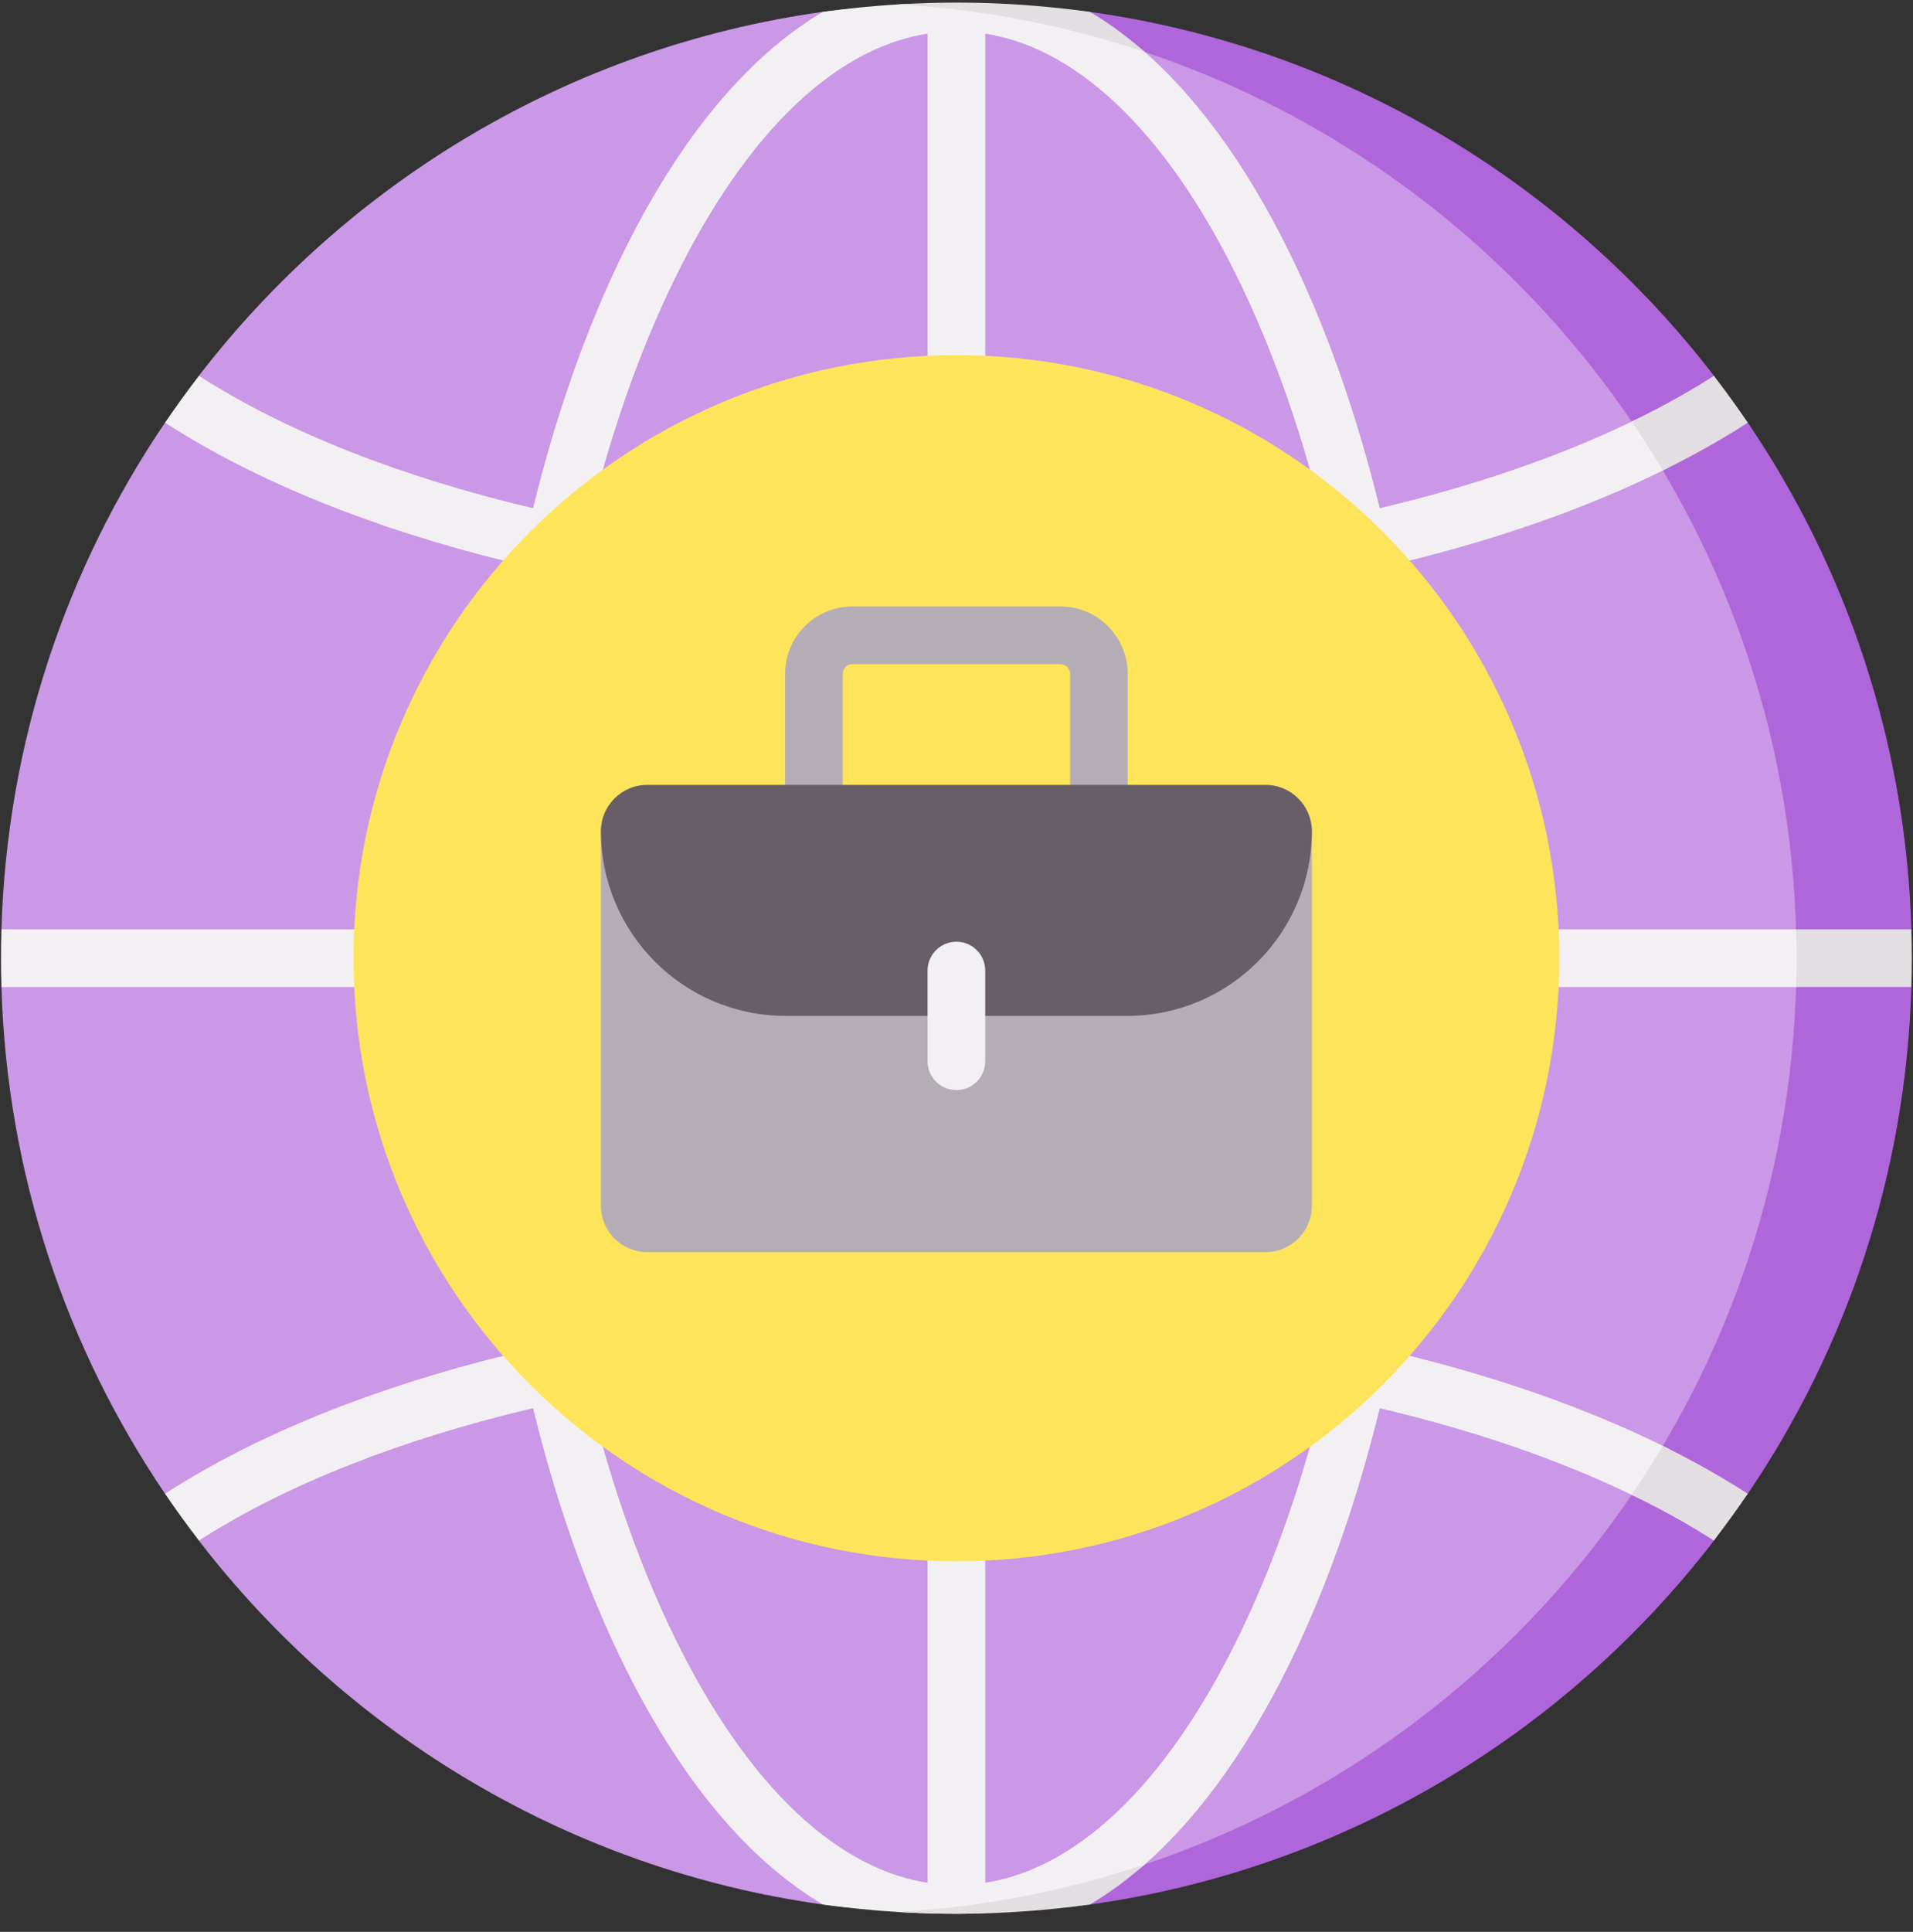
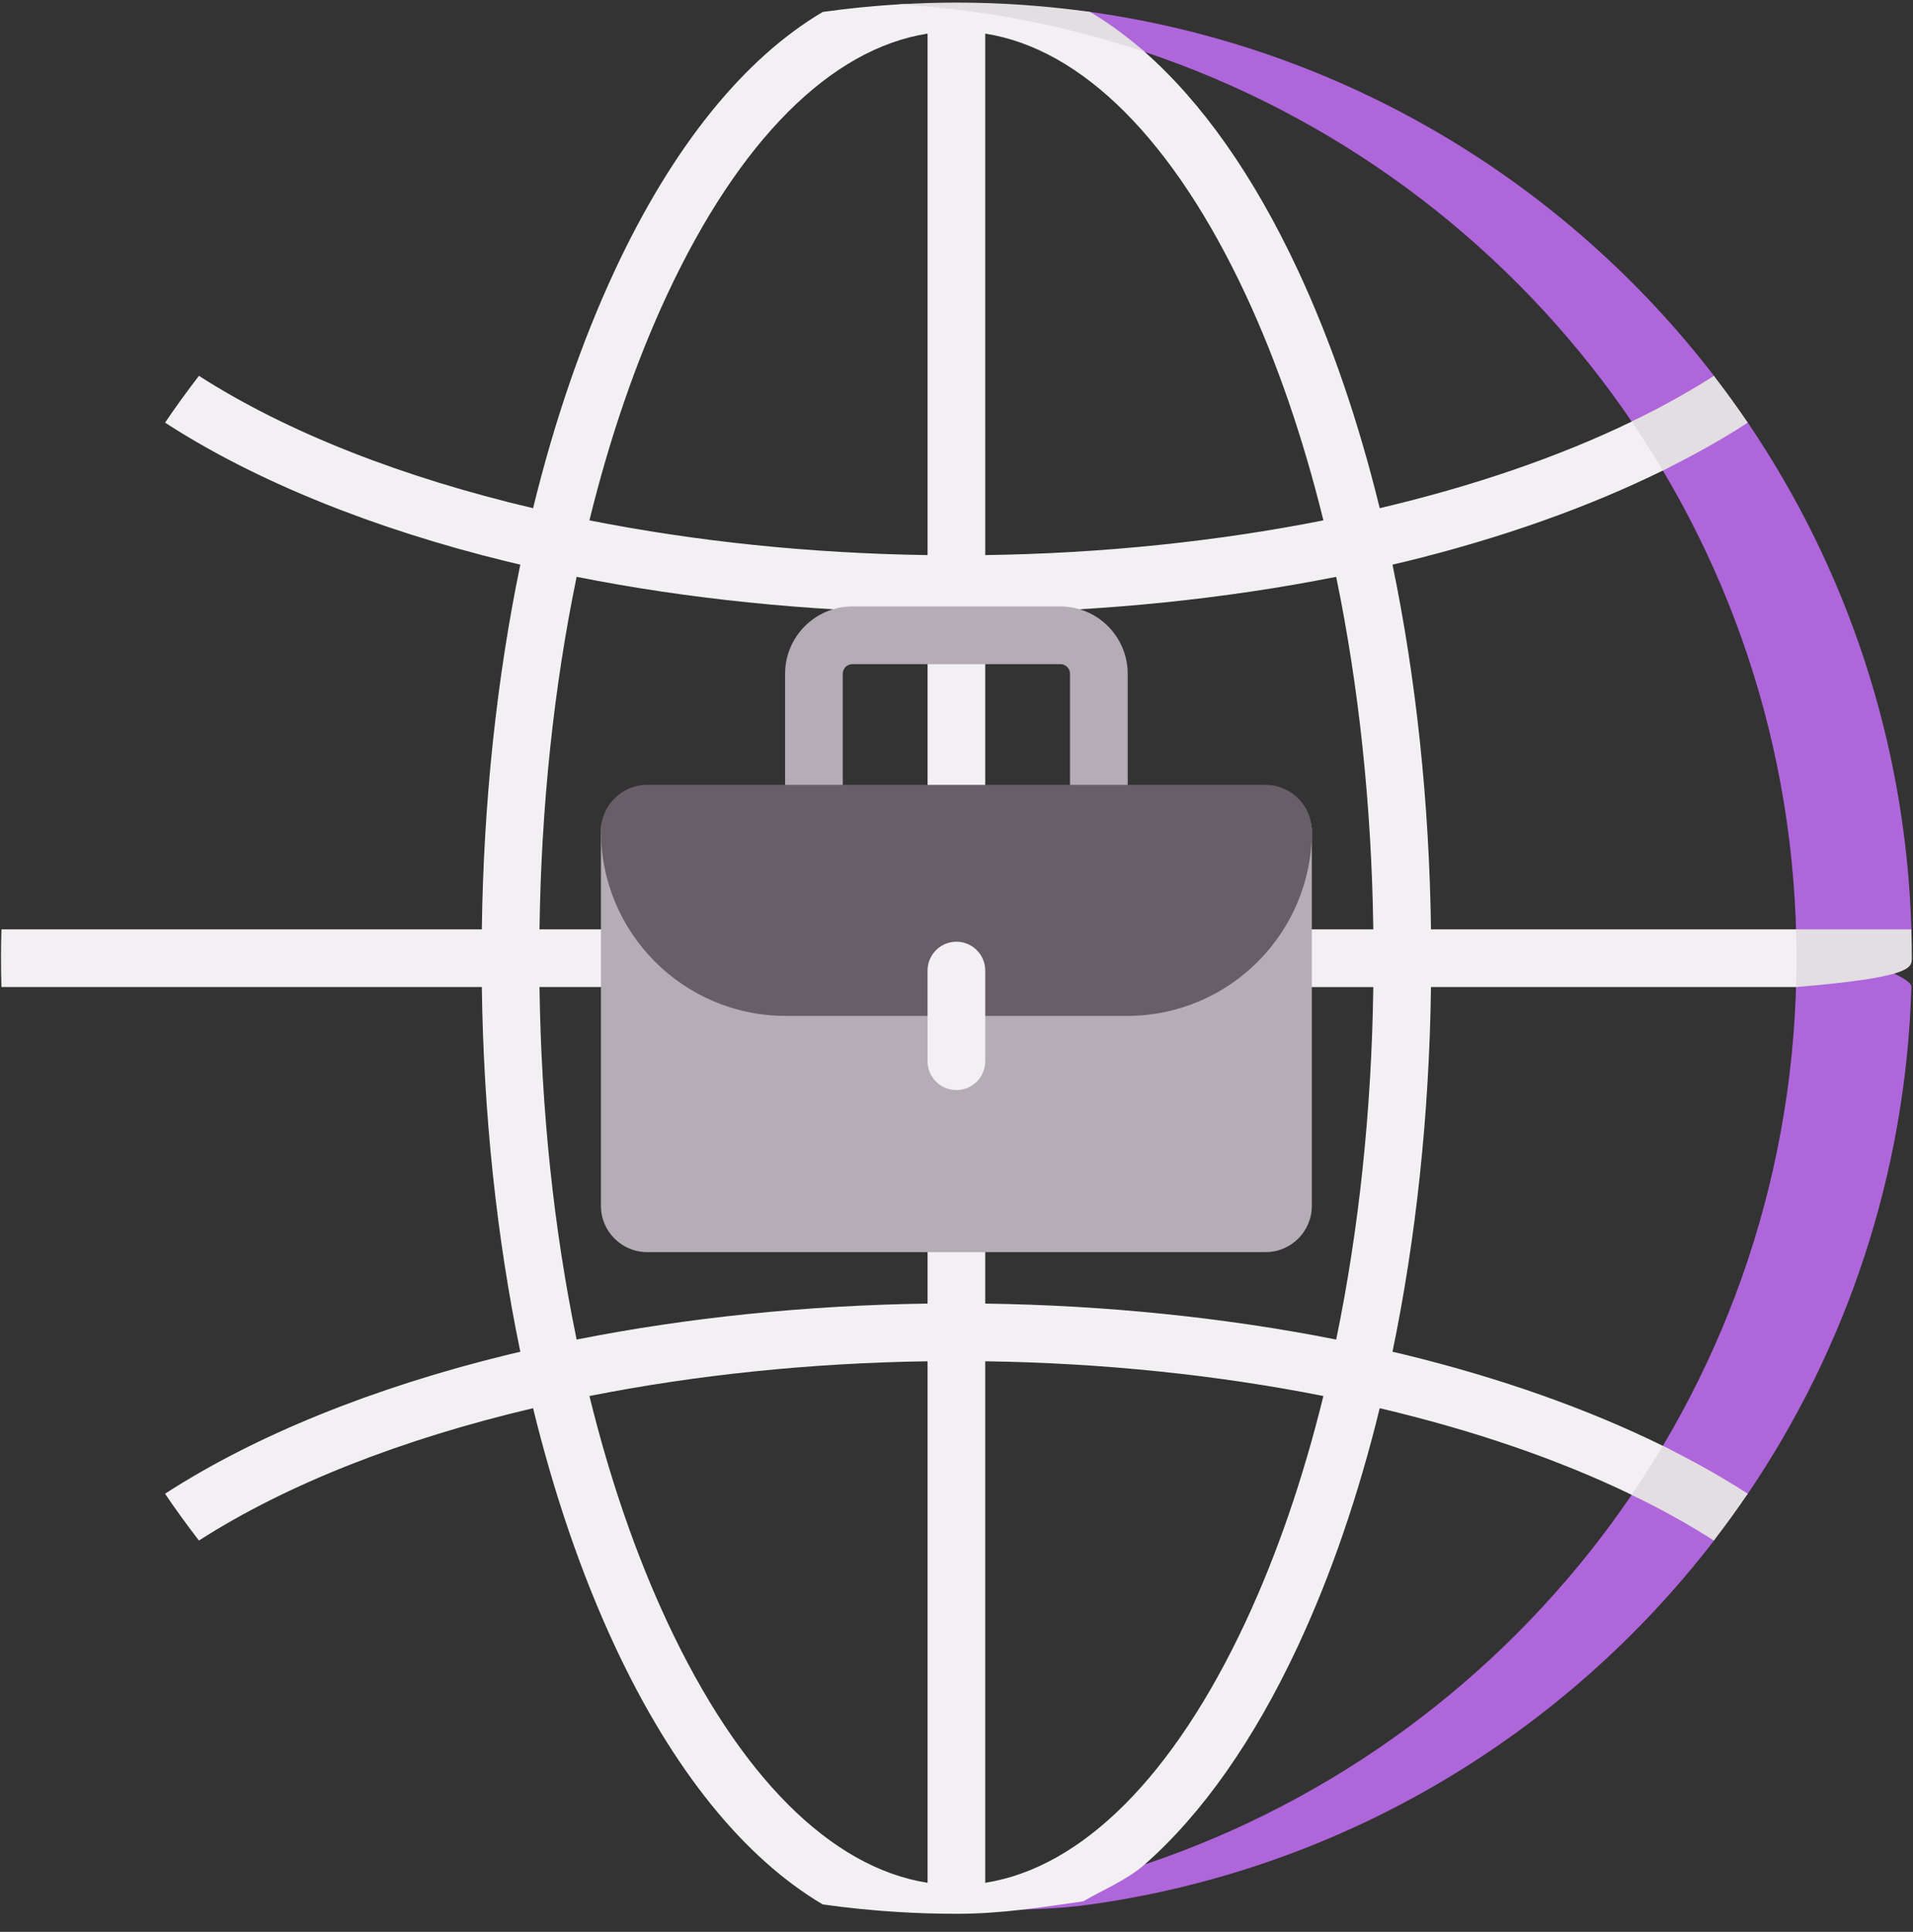
<svg xmlns="http://www.w3.org/2000/svg" width="105" height="106" viewBox="0 0 105 106" fill="none">
  <rect x="0" y="0" width="105" height="106" fill="#333333" stroke="none" />
  <g clip-path="url(#clip0_1050_1543)">
-     <path d="M102.824 52.576C102.824 81.534 81.457 104.798 52.495 104.798C50.005 104.798 47.556 104.836 45.159 104.5C31.253 102.554 19.094 95.154 10.916 84.532C10.563 84.074 11.747 83.025 11.409 82.555C11.13 82.168 9.328 82.36 9.06 81.964C3.652 73.989 0.383 64.446 0.078 54.158C0.063 53.633 0.861 53.146 0.861 52.617C0.861 52.087 0.063 51.519 0.078 50.993C0.383 40.707 3.651 31.165 9.058 23.19C9.38 22.715 12.35 24.444 12.688 23.98C12.972 23.589 10.621 21.003 10.916 20.62C19.094 9.998 31.253 2.598 45.159 0.651C47.556 0.316 50.005 0.353 52.495 0.353C81.457 0.353 102.824 23.618 102.824 52.576Z" fill="#CB97E7" />
    <path d="M52.495 0.565C51.432 0.565 50.378 0.6 49.33 0.662C54.023 0.942 58.55 1.416 62.83 2.85C83.622 9.812 98.605 29.443 98.605 52.576C98.605 75.708 83.622 95.339 62.831 102.302C58.55 103.736 54.023 104.421 49.33 104.7C50.378 104.763 51.433 104.798 52.496 104.798C54.985 104.798 57.434 104.836 59.831 104.5C73.738 102.554 85.897 95.154 94.075 84.532C94.379 84.136 94.315 83.451 94.609 83.047C94.936 82.597 95.618 82.426 95.931 81.965C101.338 73.989 104.607 64.446 104.912 54.159C104.928 53.633 102.825 53.105 102.825 52.576C102.825 52.046 104.928 51.519 104.912 50.993C104.607 40.706 101.338 31.162 95.931 23.187C95.694 22.839 94.252 23.054 94.008 22.712C93.639 22.194 94.462 21.123 94.075 20.62C85.897 9.998 73.738 2.598 59.831 0.651C57.434 0.316 54.985 0.565 52.495 0.565Z" fill="#AF66DA" />
    <path d="M50.912 103.308C45.602 102.474 40.577 97.465 36.62 88.987C34.892 85.285 33.462 81.111 32.352 76.599C38.169 75.447 44.457 74.786 50.912 74.693V103.308ZM50.912 71.527C44.286 71.62 37.724 72.296 31.65 73.501C30.403 67.474 29.706 60.931 29.612 54.158H50.912V71.527H50.912ZM50.912 50.993H29.612C29.706 44.22 30.403 37.677 31.65 31.651C37.724 32.856 44.286 33.531 50.912 33.624L50.912 50.993ZM50.912 30.458C44.457 30.365 38.169 29.704 32.352 28.552C33.461 24.041 34.892 19.867 36.62 16.164C40.577 7.687 45.602 2.677 50.912 1.844V30.458H50.912ZM54.077 1.844C59.387 2.677 64.412 7.687 68.369 16.165C70.097 19.867 71.528 24.041 72.638 28.552C66.821 29.705 60.533 30.366 54.078 30.458L54.077 1.844ZM68.369 88.987C64.412 97.465 59.387 102.474 54.077 103.308V74.693C60.533 74.786 66.821 75.447 72.638 76.599C71.528 81.111 70.097 85.285 68.369 88.987ZM73.34 73.501C67.266 72.296 60.704 71.62 54.077 71.527V54.159H75.378C75.284 60.931 74.587 67.474 73.34 73.501ZM54.077 50.993V33.624C60.704 33.531 67.266 32.856 73.339 31.651C74.586 37.677 75.283 44.22 75.378 50.993H54.077ZM94.748 82.023C93.322 81.099 92.942 80.157 91.266 79.332C87.162 77.312 82.362 75.611 77.119 74.332C76.892 74.276 76.66 74.224 76.431 74.17C77.726 67.921 78.449 61.152 78.544 54.158H98.578C100.484 53.586 103.708 53.105 103.708 52.576C103.708 52.046 99.604 51.394 98.579 50.993H78.544C78.449 44 77.726 37.23 76.431 30.981C76.66 30.927 76.892 30.875 77.119 30.82C82.362 29.54 87.163 27.839 91.267 25.819C92.92 25.006 92.6 24.13 94.011 23.22L93.979 21.442C92.593 22.331 91.176 22.349 89.559 23.132C85.54 25.076 80.853 26.678 75.73 27.884C74.567 23.135 73.062 18.733 71.238 14.826C68.816 9.637 65.964 5.604 62.831 2.85C61.856 1.993 60.718 1.688 59.693 1.083C57.296 0.747 54.985 0.353 52.495 0.353C51.432 0.353 50.376 0.175 49.329 0.238C47.924 0.323 46.533 0.463 45.16 0.655C40.841 3.206 36.927 8.024 33.752 14.826C31.928 18.733 30.422 23.134 29.26 27.884C22.075 26.192 15.75 23.721 10.919 20.622C10.275 21.458 9.654 22.313 9.061 23.188C9.061 23.189 9.061 23.191 9.062 23.192C13.981 26.379 20.487 29.017 27.871 30.819C28.098 30.875 28.33 30.927 28.559 30.981C27.264 37.23 26.541 44 26.446 50.993H0.08C0.065 51.519 0.055 52.046 0.055 52.576C0.055 53.105 0.065 53.633 0.08 54.158H26.446C26.541 61.152 27.264 67.921 28.559 74.17C28.329 74.224 28.098 74.276 27.87 74.332C20.487 76.134 13.981 78.772 9.061 81.959C9.061 81.961 9.061 81.962 9.06 81.964C9.654 82.839 10.275 83.693 10.919 84.529C15.749 81.43 22.075 78.959 29.259 77.267C30.422 82.017 31.928 86.418 33.752 90.326C36.927 97.128 40.841 101.946 45.16 104.496C46.533 104.688 47.924 104.829 49.329 104.914C50.376 104.977 51.431 105.009 52.495 105.009C54.984 105.009 57.057 104.663 59.454 104.327C60.478 103.722 61.855 103.159 62.83 102.302C65.963 99.548 68.815 95.514 71.237 90.326C73.061 86.418 74.567 82.017 75.73 77.267C80.852 78.474 85.539 80.076 89.558 82.02C91.175 82.803 92.342 82.572 93.728 83.461L94.748 82.023Z" fill="#F3F0F3" />
    <path d="M94.07 84.529C94.714 83.693 95.335 82.839 95.928 81.964C95.909 81.95 95.89 81.935 95.87 81.922C94.46 81.012 92.917 80.149 91.265 79.335C90.721 80.249 90.153 81.146 89.557 82.023C91.173 82.805 92.685 83.64 94.07 84.529Z" fill="#E2DEE2" />
-     <path d="M52.495 85.666C70.77 85.666 85.586 70.851 85.586 52.576C85.586 34.3 70.77 19.485 52.495 19.485C34.219 19.485 19.404 34.3 19.404 52.576C19.404 70.851 34.219 85.666 52.495 85.666Z" fill="#FEE45A" />
    <path d="M60.313 46.761C59.439 46.761 58.731 46.052 58.731 45.178V36.969C58.731 36.678 58.494 36.441 58.203 36.441H46.785C46.494 36.441 46.257 36.678 46.257 36.969V45.178C46.257 46.052 45.548 46.761 44.674 46.761C43.8 46.761 43.092 46.052 43.092 45.178V36.969C43.092 34.933 44.748 33.276 46.785 33.276H58.203C60.239 33.276 61.896 34.933 61.896 36.969V45.178C61.896 46.052 61.188 46.761 60.313 46.761Z" fill="#B5ADB6" />
    <path d="M69.471 68.703H35.517C34.124 68.703 32.984 67.564 32.984 66.171V45.6C32.984 44.207 34.124 45.178 35.517 45.178H69.471C70.864 45.178 72.003 44.207 72.003 45.6V66.171C72.003 67.564 70.864 68.703 69.471 68.703Z" fill="#B5ADB6" />
    <path d="M69.471 43.068H35.517C34.124 43.068 32.984 44.207 32.984 45.6C32.984 51.201 37.525 55.742 43.126 55.742H61.862C67.463 55.742 72.004 51.201 72.004 45.6C72.003 44.207 70.864 43.068 69.471 43.068Z" fill="#685E68" />
    <path d="M52.495 59.811C51.621 59.811 50.912 59.102 50.912 58.228V53.255C50.912 52.381 51.621 51.672 52.495 51.672C53.369 51.672 54.077 52.381 54.077 53.255V58.228C54.077 59.102 53.369 59.811 52.495 59.811Z" fill="#F3F0F3" />
    <path d="M59.83 0.655C57.433 0.32 54.985 0.142 52.495 0.142C51.432 0.142 50.378 0.177 49.331 0.24C49.331 0.24 49.33 0.24 49.33 0.24C54.023 0.519 58.55 1.417 62.83 2.85C61.856 1.994 60.855 1.26 59.83 0.655Z" fill="#E2DEE2" />
-     <path d="M49.33 104.911C49.331 104.911 49.332 104.912 49.333 104.912C50.379 104.975 51.433 105.009 52.495 105.009C54.985 105.009 57.433 104.831 59.83 104.496C60.854 103.891 61.855 103.157 62.83 102.301C58.549 103.735 54.023 104.632 49.33 104.911Z" fill="#E2DEE2" />
    <path d="M89.559 23.128C90.155 24.005 90.723 24.903 91.267 25.816C92.919 25.003 94.462 24.14 95.872 23.23C95.892 23.217 95.911 23.202 95.93 23.188C95.337 22.313 94.716 21.459 94.072 20.622C92.687 21.511 91.175 22.347 89.559 23.128Z" fill="#E2DEE2" />
-     <path d="M98.579 50.993C98.595 51.519 98.605 52.046 98.605 52.576C98.605 53.105 98.594 53.632 98.578 54.158H104.91C104.925 53.633 104.935 53.105 104.935 52.576C104.935 52.046 104.925 51.519 104.91 50.993H98.579Z" fill="#E2DEE2" />
+     <path d="M98.579 50.993C98.595 51.519 98.605 52.046 98.605 52.576C98.605 53.105 98.594 53.632 98.578 54.158C104.925 53.633 104.935 53.105 104.935 52.576C104.935 52.046 104.925 51.519 104.91 50.993H98.579Z" fill="#E2DEE2" />
  </g>
  <defs>
    <clipPath id="clip0_1050_1543">
      <rect width="104.88" height="104.88" fill="white" transform="translate(0.055 0.136)" />
    </clipPath>
  </defs>
</svg>